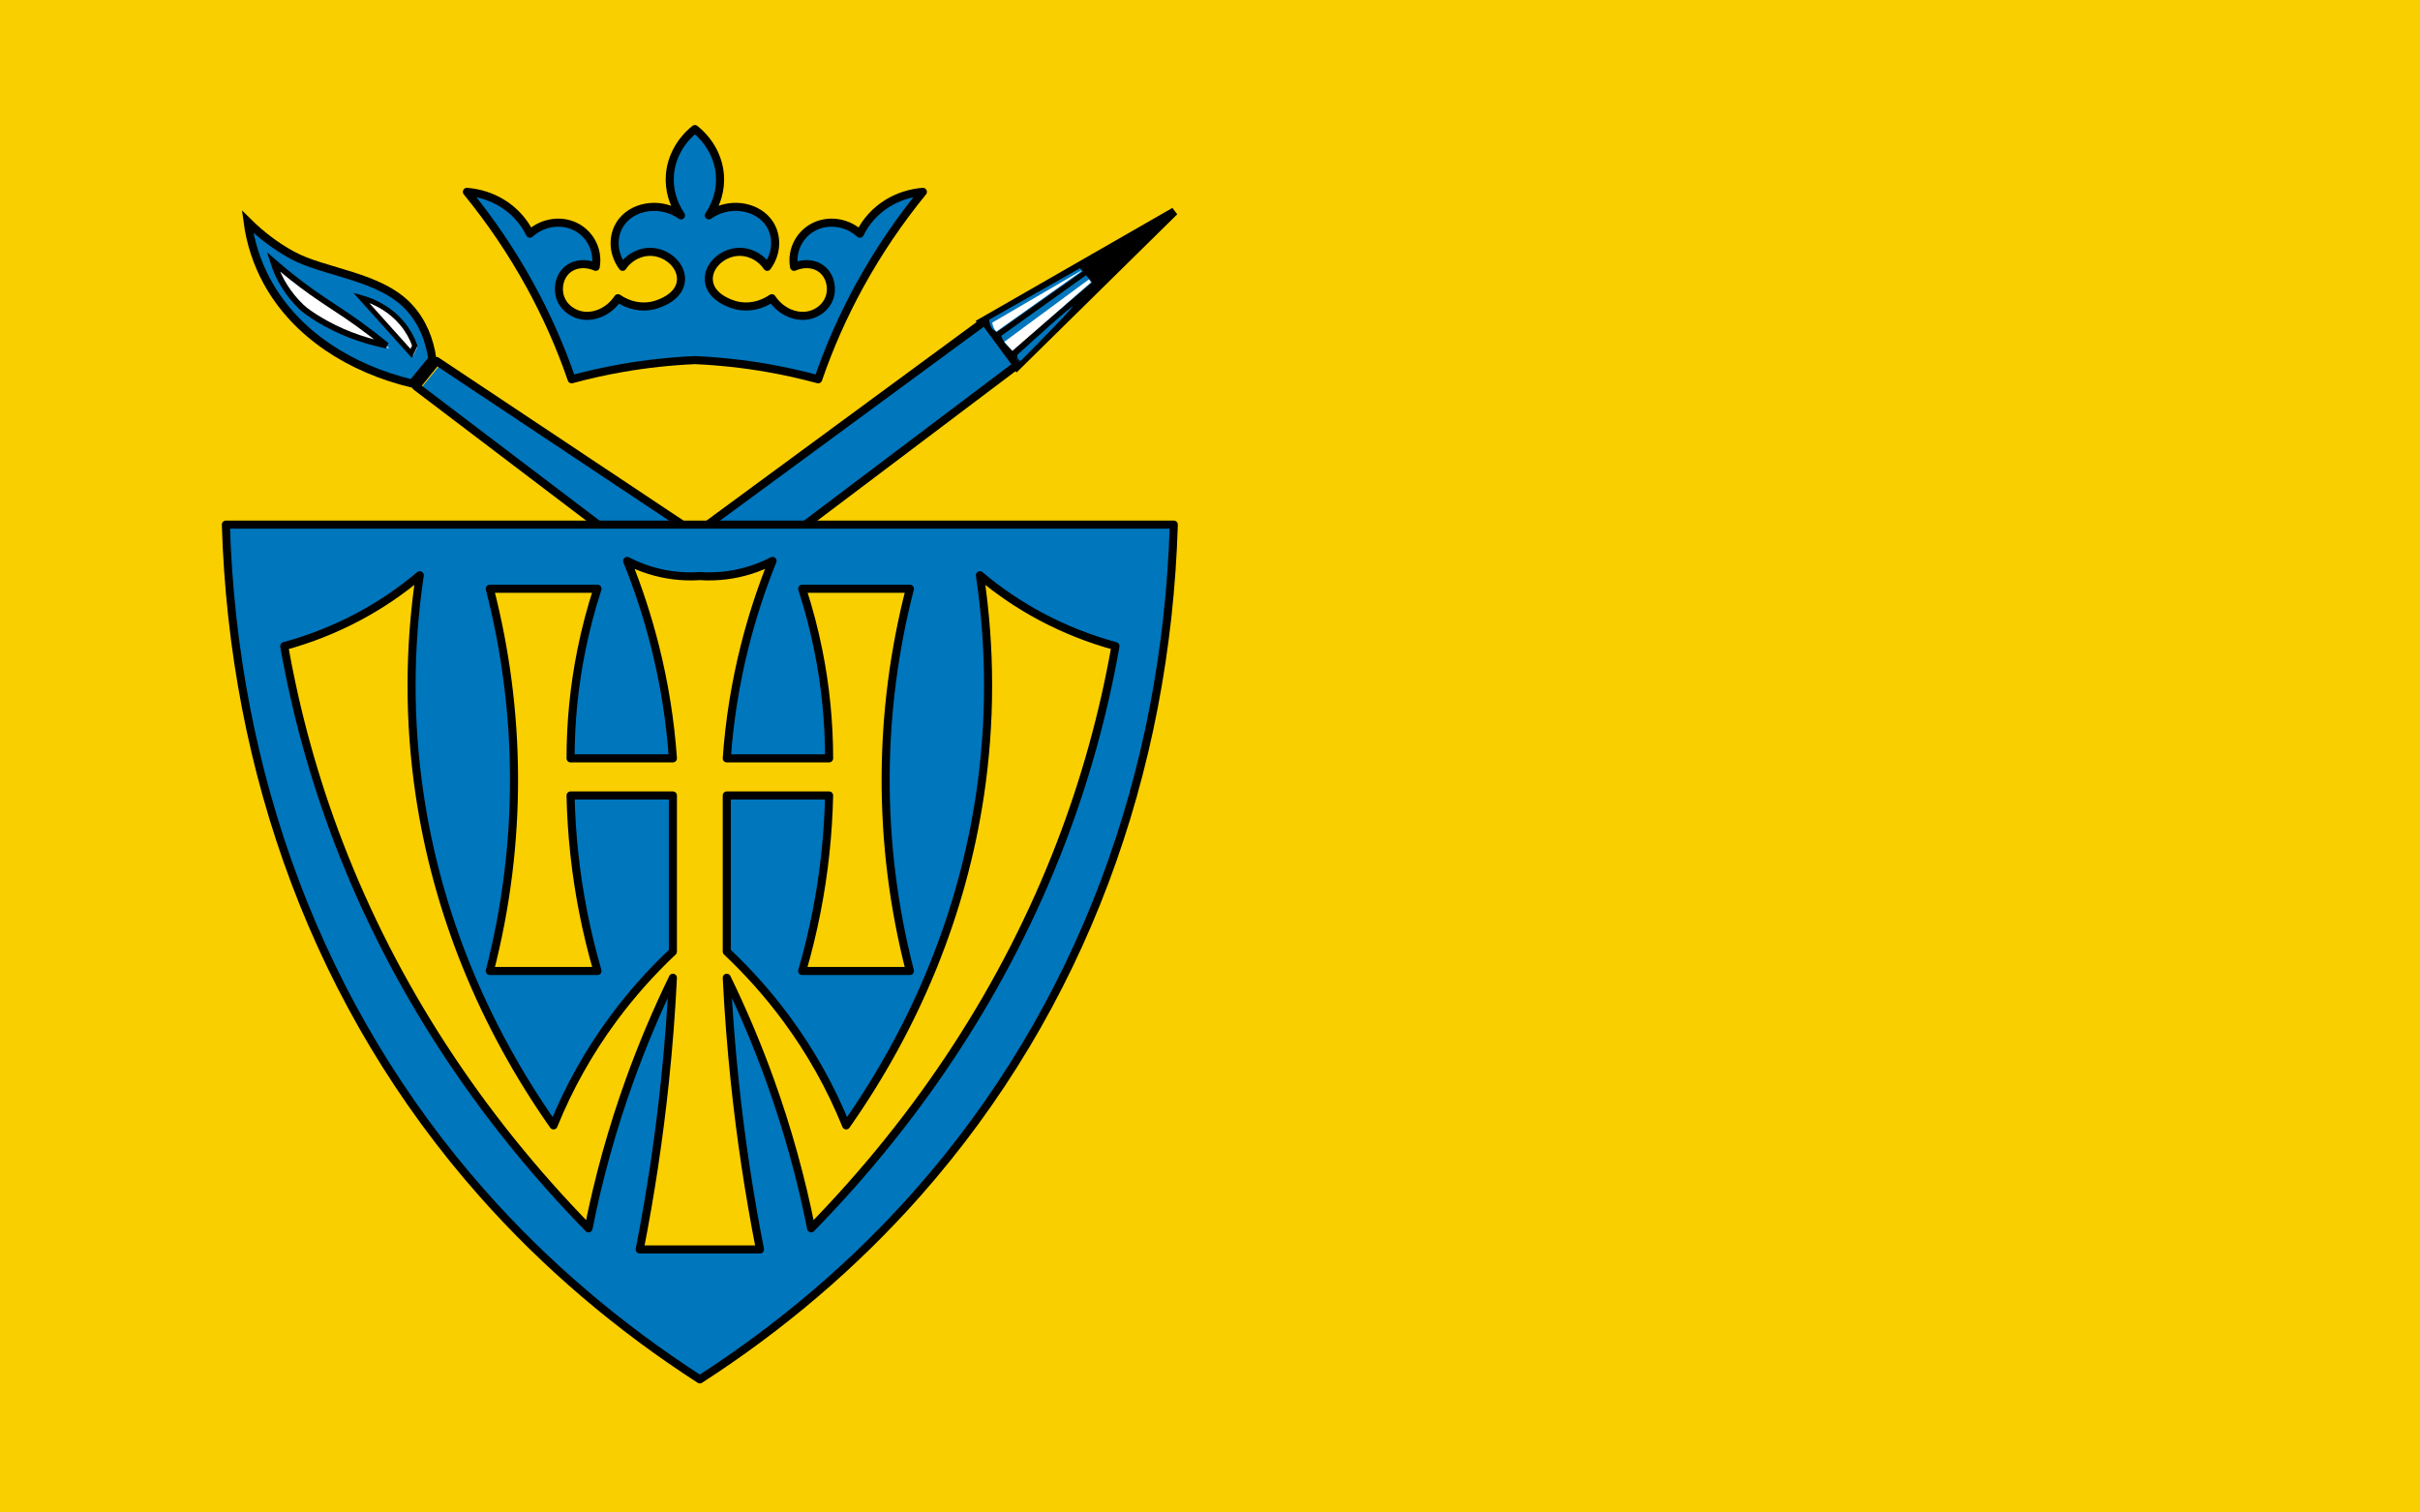
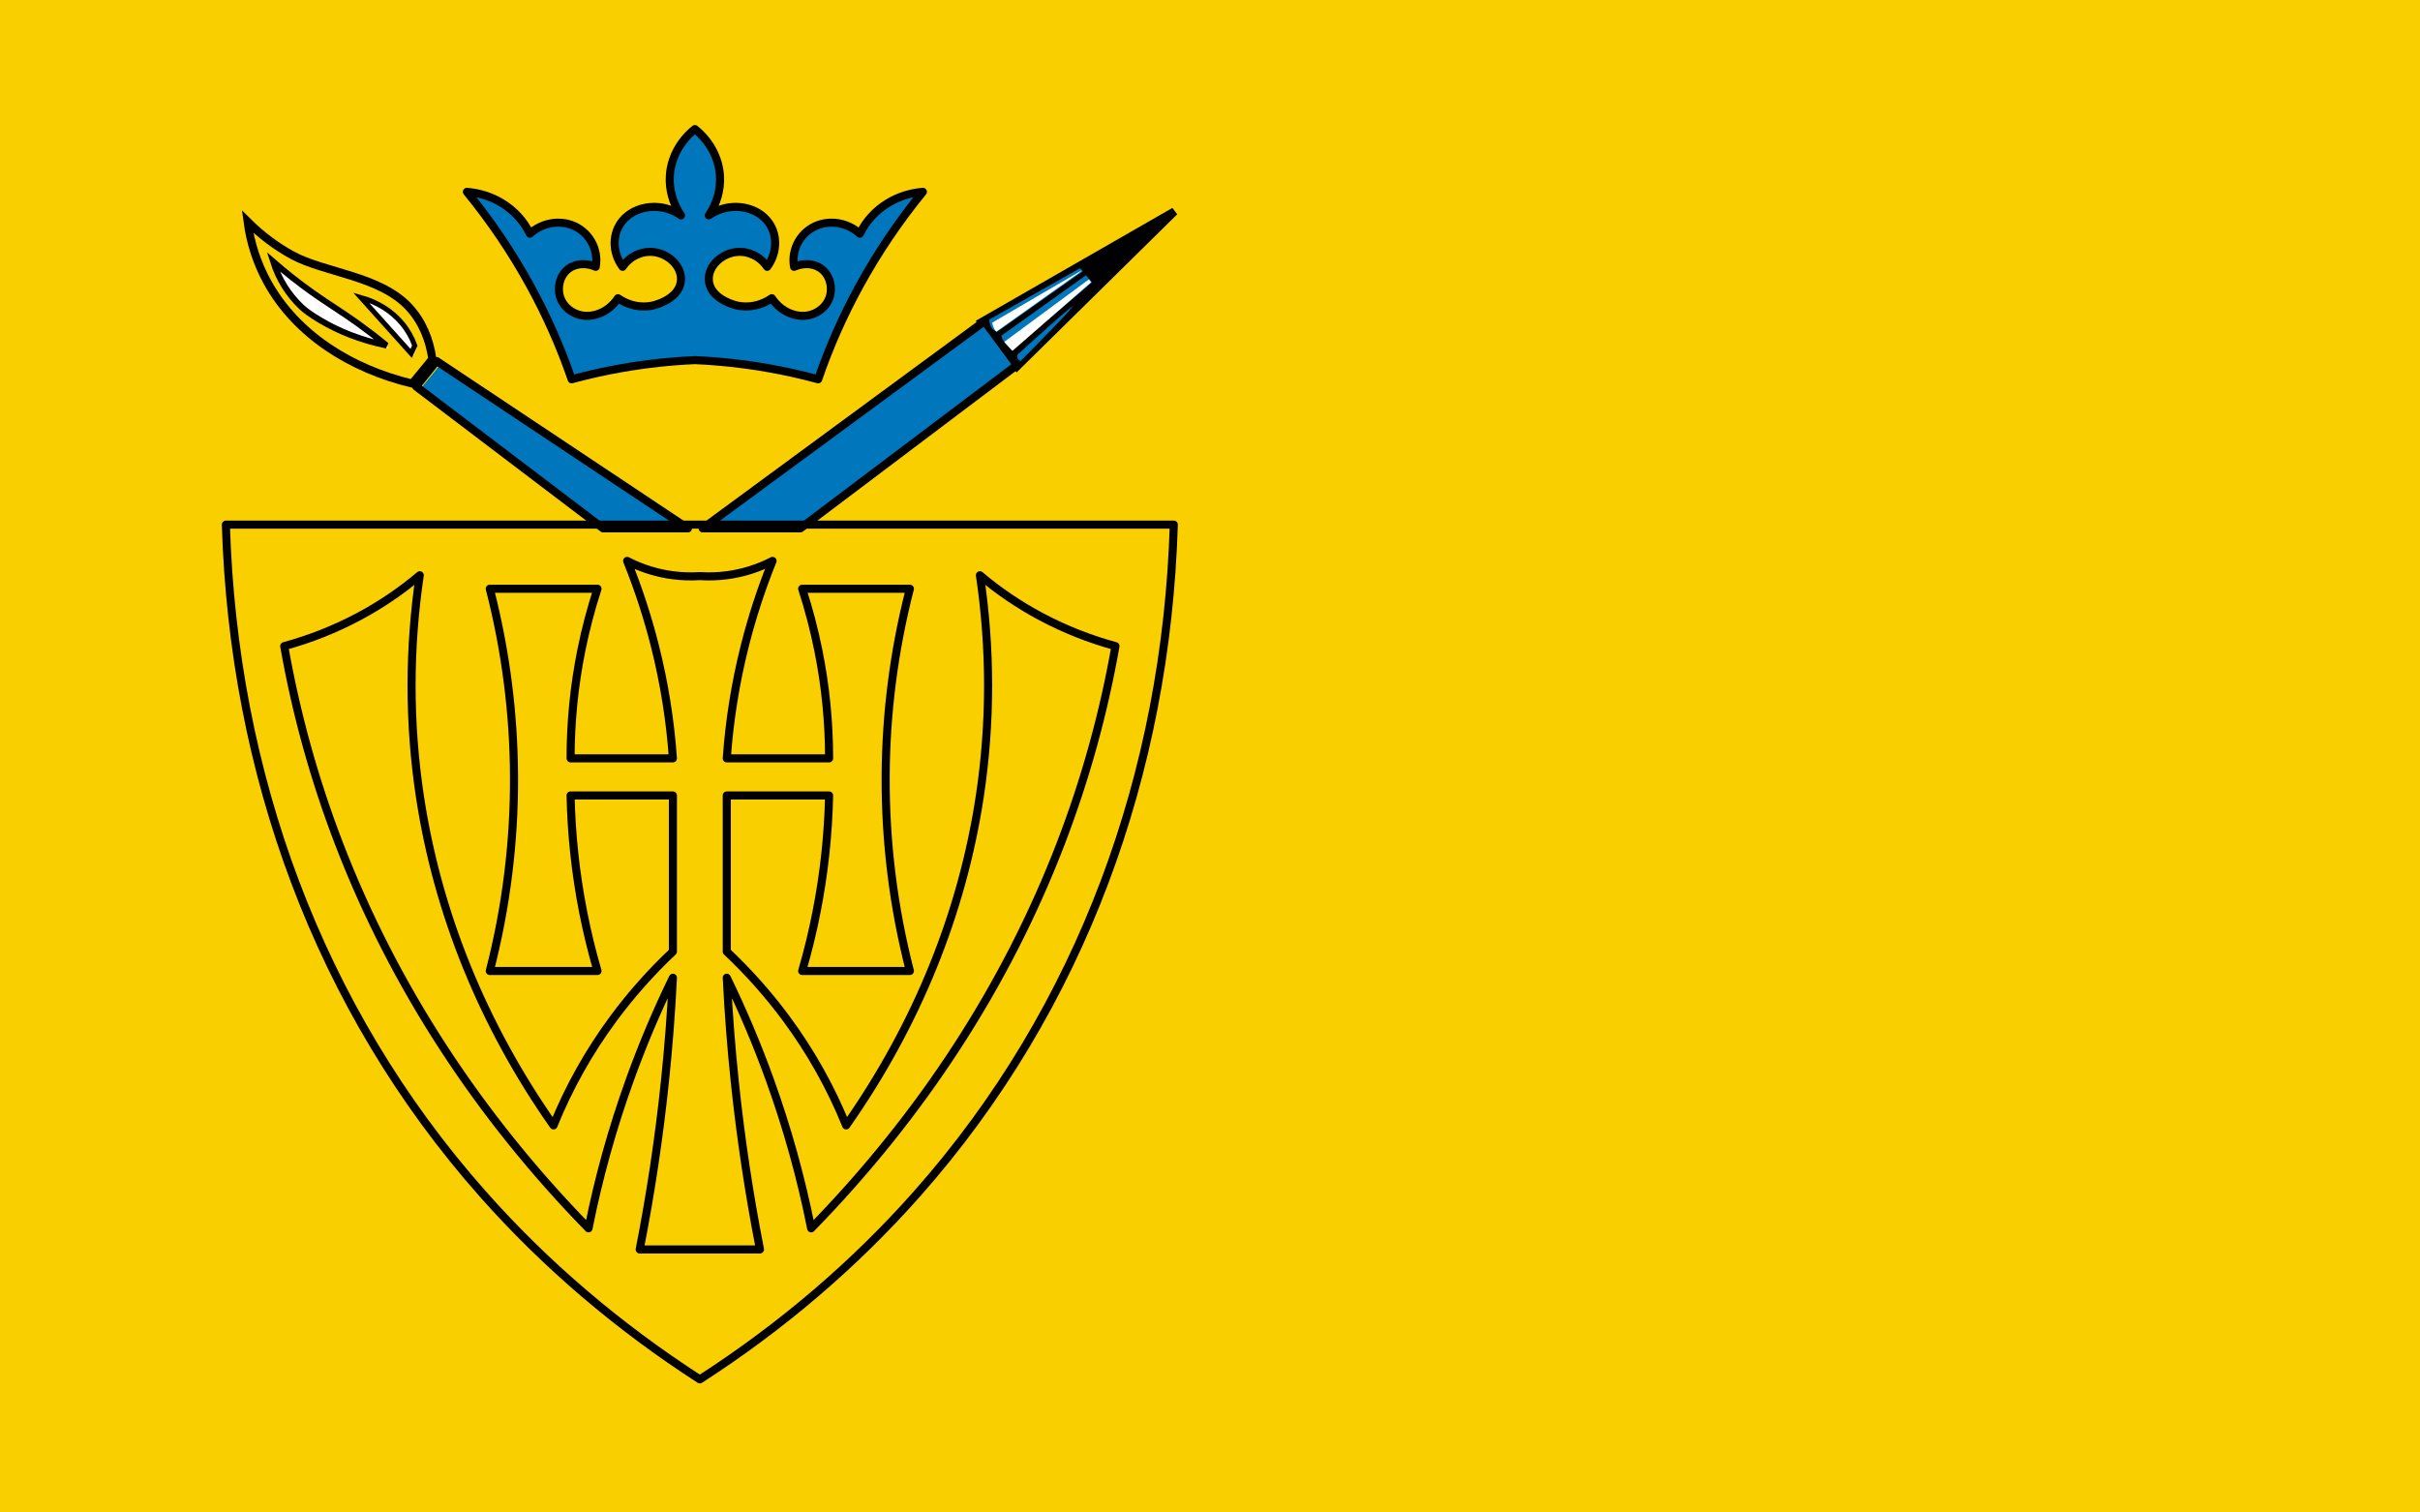
<svg xmlns="http://www.w3.org/2000/svg" version="1.1" width="2400" height="1500" viewBox="0 0 2400 1500">
  <g id="IHW-(Poland)">
    <path id="Rectángulo-1" d="M-0.000,-0.000 L2400.000,-0.000 L2400.000,1500.000 L-0.000,1500.000 L-0.000,-0.000 z" fill="#F9CF00" />
    <g id="COA">
      <g id="Pencil">
        <g id="Forma-9">
          <path id="Forma-9-fill" d="M973.624,319.361 L1008.534,363.411 L1164.707,209.669 L973.624,319.361 z" fill="#000000" />
          <path id="Forma-9-stroke" d="M973.624,319.361 L1008.534,363.411 L1164.707,209.669 L973.624,319.361 z" fill="none" stroke="#000000" stroke-width="8" stroke-linecap="round" />
        </g>
        <g id="Forma-3">
          <path id="Forma-3-fill" d="M795.295,520.008 C865.197,468.006 935.098,416.003 1005.000,364.000 C994.667,350.000 984.333,336.000 974.000,322.000 C882.959,388.003 791.918,454.006 700.877,520.008 C732.350,520.008 763.823,520.008 795.295,520.008 z" fill="#0076BC" />
          <path id="Forma-3-stroke" d="M793.783,524.009 C865.518,469.905 937.253,415.801 1008.989,361.697 C998.384,347.131 987.780,332.566 977.175,318.000 C883.747,386.670 790.318,455.339 696.889,524.009 C729.187,524.009 761.485,524.009 793.783,524.009 z" fill="none" stroke="#000000" stroke-opacity="1.000" stroke-width="8" stroke-linejoin="round" />
        </g>
        <path id="Forma-7" d="M981.000,317.000 C981.160,318.715 981.493,320.387 982.000,322.000 C982.563,323.790 983.330,325.222 984.000,326.000 C985.283,327.490 987.021,328.495 989.000,329.000 C1017.333,309.000 1045.667,289.000 1074.000,269.000 C1073.000,268.000 1072.000,267.000 1071.000,266.000 C1041.000,283.000 1011.000,300.000 981.000,317.000 z" fill="#0076BC" />
        <path id="Forma-7-copia-2" d="M984.000,320.000 C984.329,322.108 984.999,324.130 986.000,326.000 C986.568,327.062 987.236,328.064 988.000,329.000 C1015.667,309.333 1043.333,289.667 1071.000,270.000 C1071.667,269.333 1072.333,268.667 1073.000,268.000 C1043.333,285.333 1013.667,302.667 984.000,320.000 z" fill="#FFFFFF" />
        <path id="Forma-7" d="M993.000,333.000 C994.027,336.326 995.722,339.387 998.000,342.000 C999.721,343.975 1001.742,345.657 1004.000,347.000 C1030.333,324.667 1056.667,302.333 1083.000,280.000 C1081.000,277.667 1079.000,275.333 1077.000,273.000 C1049.000,293.000 1021.000,313.000 993.000,333.000 z" fill="#0076BC" />
        <path id="Forma-7-copia" d="M996.000,339.000 C998.667,342.000 1001.333,345.000 1004.000,348.000 C1030.000,325.333 1056.000,302.667 1082.000,280.000 C1081.333,279.000 1080.667,278.000 1080.000,277.000 C1052.000,297.667 1024.000,318.333 996.000,339.000 z" fill="#FFFFFF" />
        <g id="Forma-8">
          <path id="Forma-8-fill" d="M1008.000,352.000 C1007.582,353.730 1007.902,355.578 1009.000,357.000 C1009.753,357.976 1010.808,358.663 1012.000,359.000 C1026.026,344.856 1067.121,303.407 1065.763,301.991 C1064.424,300.595 1022.455,338.828 1008.000,352.000 z" fill="#0076BC" />
          <path id="Forma-8-stroke" d="M1008.464,351.648 C1008.053,353.349 1008.367,355.167 1009.448,356.566 C1010.189,357.525 1011.227,358.202 1012.399,358.533 C1026.200,344.621 1066.633,303.851 1065.297,302.458 C1063.979,301.084 1022.686,338.692 1008.464,351.648 z" fill="none" stroke="#000000" stroke-opacity="1.000" stroke-width="1" />
        </g>
      </g>
      <g id="Brush">
        <g id="Forma-3">
          <path id="Forma-3-fill" d="M596.624,520.009 C536.629,475.358 476.635,430.708 416.640,386.057 C423.197,378.051 429.754,370.045 436.310,362.038 C516.959,414.695 597.608,467.352 678.256,520.009 C651.046,520.009 623.835,520.009 596.624,520.009 z" fill="#0076BC" />
          <path id="Forma-3-stroke" d="M598.120,524.008 C536.301,477.097 474.481,430.186 412.661,383.274 C419.418,374.863 426.174,366.451 432.930,358.039 C516.032,413.362 599.134,468.685 682.236,524.008 C654.197,524.008 626.159,524.008 598.120,524.008 z" fill="none" stroke="#000000" stroke-opacity="1.000" stroke-width="8" stroke-linejoin="round" />
        </g>
        <g id="Forma-4">
-           <path id="Forma-4-fill" d="M428.802,356.093 C422.152,364.209 415.501,372.324 408.851,380.439 C347.878,365.806 293.798,331.804 265.192,279.832 C254.915,261.161 248.382,240.976 245.522,219.785 C259.168,233.313 273.871,244.332 289.780,253.042 C321.676,270.506 376.972,273.431 405.761,304.775 C418.756,318.923 425.976,336.509 428.802,356.093 z" fill="#0076BC" />
          <path id="Forma-4-stroke" d="M428.802,356.093 C422.152,364.209 415.501,372.324 408.851,380.439 C347.878,365.806 293.798,331.804 265.192,279.832 C254.915,261.161 248.382,240.976 245.522,219.785 C259.168,233.313 273.871,244.332 289.780,253.042 C321.676,270.506 376.972,273.431 405.761,304.775 C418.756,318.923 425.976,336.509 428.802,356.093 z" fill="none" stroke="#000000" stroke-width="8" stroke-linecap="round" />
        </g>
        <g id="Forma-5">
          <path id="Forma-5-fill" d="M386.165,345.422 C373.272,342.707 360.807,339.011 348.791,334.337 C325.523,325.286 304.943,311.804 297.648,304.775 C283.744,291.378 273.813,274.954 268.143,256.737 C281.164,268.252 294.591,279.021 308.467,289.070 C324.778,300.884 340.422,310.424 356.659,322.327 C366.872,329.814 376.578,337.410 386.165,345.422 z" fill="#FFFFFF" />
          <path id="Forma-5-stroke" d="M383.338,342.615 C371.063,340.072 359.195,336.610 347.755,332.231 C325.601,323.753 306.007,311.126 299.062,304.542 C285.824,291.993 276.369,276.610 270.969,259.547 C283.367,270.332 296.151,280.419 309.362,289.832 C324.892,300.898 339.786,309.833 355.246,320.983 C364.969,327.995 374.211,335.110 383.338,342.615 z" fill="none" stroke="#000000" stroke-opacity="1.000" stroke-width="6" />
        </g>
        <g id="Forma-6">
          <path id="Forma-6-fill" d="M409.769,352.813 C391.738,332.797 373.707,312.781 355.676,292.766 C373.247,297.662 388.723,307.122 399.934,320.480 C405.963,327.663 410.582,335.758 413.704,344.499 C412.392,347.270 411.081,350.041 409.769,352.813 z" fill="#FFFFFF" />
          <path id="Forma-6-stroke" d="M407.751,350.476 C391.172,332.018 374.592,313.561 358.013,295.104 C374.169,299.619 388.399,308.343 398.708,320.660 C404.251,327.284 408.499,334.748 411.369,342.809 C410.163,345.364 408.957,347.920 407.751,350.476 z" fill="none" stroke="#000000" stroke-opacity="1.000" stroke-width="5" />
        </g>
      </g>
      <g id="Forma-2">
        <path id="Forma-2-fill" d="M849.878,281.793 C833.670,310.860 820.108,341.027 809.247,372.171 C792.873,367.788 776.333,364.165 759.586,361.292 C736.314,357.299 712.824,354.788 689.158,353.760 C665.493,354.788 642.003,357.299 618.731,361.292 C601.983,364.165 585.443,367.788 569.070,372.171 C558.209,341.027 544.647,310.860 528.438,281.793 C510.869,250.285 490.364,220.384 467.040,192.252 C479.294,193.208 491.072,196.926 501.351,203.131 C513.209,210.289 522.570,220.455 528.438,232.420 C539.661,222.338 555.655,219.247 569.070,224.051 C585.399,229.899 595.710,246.633 592.546,264.219 C585.148,261.031 576.360,260.520 569.070,264.219 C557.661,270.009 554.330,283.976 558.235,294.345 C561.615,303.319 569.618,308.376 576.293,310.245 C589.127,313.838 604.965,308.090 614.216,294.345 C624.324,301.284 637.212,304.181 649.430,301.040 C656.123,299.319 674.782,292.579 675.615,276.772 C676.312,263.530 663.230,251.426 648.527,249.993 C637.145,248.884 625.499,254.278 618.731,264.219 C608.065,249.963 608.645,231.771 618.731,219.867 C631.258,205.081 656.868,201.750 675.615,214.846 C667.684,203.369 663.799,189.931 664.780,176.352 C666.026,159.086 675.010,143.213 689.158,132.000 C703.307,143.213 712.291,159.086 713.537,176.352 C714.518,189.931 710.633,203.369 702.702,214.846 C721.449,201.750 747.059,205.081 759.586,219.867 C769.672,231.771 770.252,249.963 759.586,264.219 C752.818,254.278 741.172,248.884 729.790,249.993 C715.087,251.426 702.005,263.530 702.702,276.772 C703.534,292.579 722.193,299.319 728.887,301.040 C741.105,304.181 753.993,301.284 764.101,294.345 C773.352,308.090 789.190,313.838 802.024,310.245 C808.698,308.376 816.702,303.319 820.082,294.345 C823.987,283.976 820.656,270.009 809.247,264.219 C801.957,260.520 793.169,261.031 785.771,264.219 C782.607,246.633 792.918,229.899 809.247,224.051 C822.661,219.247 838.656,222.338 849.878,232.420 C855.747,220.455 865.108,210.289 876.966,203.131 C887.245,196.926 899.023,193.208 911.277,192.252 C887.953,220.384 867.448,250.285 849.878,281.793 z" fill="#0076BC" />
        <path id="Forma-2-stroke" d="M852.768,282.779 C836.268,312.811 822.462,343.980 811.406,376.157 C794.738,371.629 777.901,367.886 760.853,364.917 C737.162,360.792 713.250,358.197 689.158,357.136 C665.067,358.197 641.155,360.792 617.465,364.917 C600.416,367.886 583.579,371.629 566.911,376.157 C555.855,343.980 542.049,312.811 525.549,282.779 C507.663,250.226 486.790,219.332 463.047,190.266 C475.521,191.254 487.511,195.095 497.974,201.506 C510.046,208.902 519.575,219.406 525.549,231.767 C536.974,221.351 553.255,218.158 566.911,223.121 C583.534,229.163 594.030,246.453 590.809,264.622 C583.278,261.329 574.332,260.800 566.911,264.622 C555.297,270.604 551.906,285.035 555.881,295.748 C559.322,305.020 567.469,310.245 574.264,312.176 C587.329,315.888 603.451,309.949 612.869,295.748 C623.159,302.917 636.278,305.911 648.716,302.665 C655.530,300.887 674.524,293.923 675.371,277.592 C676.081,263.910 662.764,251.404 647.797,249.924 C636.210,248.778 624.355,254.351 617.465,264.622 C606.607,249.893 607.197,231.097 617.465,218.798 C630.217,203.521 656.288,200.080 675.371,213.610 C667.298,201.752 663.343,187.868 664.341,173.838 C665.610,155.999 674.755,139.600 689.158,128.014 C703.562,139.600 712.707,155.999 713.976,173.838 C714.974,187.868 711.019,201.752 702.946,213.610 C722.029,200.080 748.100,203.521 760.853,218.798 C771.120,231.097 771.710,249.893 760.853,264.622 C753.962,254.351 742.107,248.778 730.520,249.924 C715.553,251.404 702.236,263.910 702.946,277.592 C703.793,293.923 722.787,300.887 729.601,302.665 C742.039,305.911 755.158,302.917 765.448,295.748 C774.866,309.949 790.988,315.888 804.053,312.176 C810.848,310.245 818.995,305.020 822.436,295.748 C826.411,285.035 823.020,270.604 811.406,264.622 C803.985,260.800 795.039,261.329 787.508,264.622 C784.287,246.453 794.783,229.163 811.406,223.121 C825.062,218.158 841.343,221.351 852.768,231.767 C858.742,219.406 868.271,208.902 880.343,201.506 C890.806,195.095 902.796,191.254 915.270,190.266 C891.527,219.332 870.654,250.226 852.768,282.779 z" fill="none" stroke="#000000" stroke-opacity="1.000" stroke-width="8" stroke-linejoin="round" />
      </g>
      <g id="Forma-1">
-         <path id="Forma-1-fill" d="M909.497,1183.897 C847.213,1254.255 775.003,1315.774 694.055,1368.000 C613.107,1315.774 540.897,1254.255 478.613,1183.897 C315.123,999.211 231.476,766.156 224.000,520.290 C380.685,520.290 537.370,520.290 694.055,520.290 C850.740,520.290 1007.425,520.290 1164.110,520.290 C1156.634,766.156 1072.987,999.211 909.497,1183.897 zM971.815,570.500 C982.616,643.223 982.676,716.481 971.815,788.913 C954.304,905.684 908.844,1016.875 839.167,1116.114 C823.925,1078.443 803.964,1042.847 779.519,1009.836 C762.026,986.212 742.409,964.144 720.763,943.727 C720.763,892.122 720.763,840.517 720.763,788.913 C754.592,788.913 788.422,788.913 822.252,788.913 C821.424,827.755 817.271,866.286 809.788,904.395 C805.905,924.171 801.190,943.558 795.544,962.974 C831.154,962.974 866.764,962.974 902.375,962.974 C886.070,899.609 878.014,834.841 878.338,769.666 C878.649,707.010 886.700,644.802 902.375,583.889 C866.764,583.889 831.154,583.889 795.544,583.889 C802.074,603.987 807.417,624.355 811.569,644.978 C818.678,680.295 822.238,716.061 822.252,752.092 C788.422,752.092 754.592,752.092 720.763,752.092 C723.411,714.534 729.352,677.386 738.568,640.794 C745.801,612.072 755.006,583.884 766.166,556.273 C751.989,563.610 736.676,568.440 720.763,570.500 C711.915,571.645 702.992,571.922 694.055,571.336 C685.118,571.922 676.195,571.645 667.347,570.500 C651.434,568.440 636.121,563.610 621.944,556.273 C633.104,583.884 642.309,612.072 649.542,640.794 C658.758,677.386 664.698,714.534 667.347,752.092 C633.518,752.092 599.688,752.092 565.858,752.092 C565.872,716.061 569.431,680.295 576.541,644.978 C580.693,624.355 586.036,603.987 592.566,583.889 C556.956,583.889 521.345,583.889 485.735,583.889 C501.409,644.802 509.461,707.010 509.772,769.666 C510.096,834.841 502.039,899.609 485.735,962.974 C521.345,962.974 556.956,962.974 592.566,962.974 C586.919,943.558 582.205,924.171 578.322,904.395 C570.838,866.286 566.685,827.755 565.858,788.913 C599.688,788.913 633.518,788.913 667.347,788.913 C667.347,840.517 667.347,892.122 667.347,943.727 C645.701,964.144 626.084,986.212 608.590,1009.836 C584.146,1042.847 564.185,1078.443 548.943,1116.114 C479.266,1016.875 433.805,905.684 416.295,788.913 C405.434,716.481 405.494,643.223 416.295,570.500 C397.730,586.209 377.479,599.927 355.758,611.504 C332.404,623.952 307.661,633.758 281.867,640.794 C293.647,707.699 311.754,773.060 336.172,836.612 C390.383,977.701 474.439,1106.377 583.663,1218.207 C593.601,1168.190 607.259,1119.061 624.615,1070.925 C637.025,1036.506 651.272,1002.747 667.347,969.668 C665.623,1004.585 662.992,1038.659 659.335,1073.435 C653.473,1129.178 645.224,1184.007 634.408,1239.128 C654.290,1239.128 674.172,1239.128 694.055,1239.128 C713.937,1239.128 733.820,1239.128 753.702,1239.128 C742.886,1184.007 734.637,1129.178 728.775,1073.435 C725.118,1038.659 722.487,1004.585 720.763,969.668 C736.838,1002.747 751.085,1036.506 763.495,1070.925 C780.850,1119.061 794.508,1168.190 804.447,1218.207 C913.670,1106.377 997.727,977.701 1051.937,836.612 C1076.356,773.060 1094.462,707.699 1106.243,640.794 C1080.449,633.758 1055.706,623.952 1032.352,611.504 C1010.631,599.927 990.380,586.209 971.815,570.500 z" fill="#0076BC" />
        <path id="Forma-1-stroke" d="M909.497,1183.897 C847.213,1254.255 775.003,1315.774 694.055,1368.000 C613.107,1315.774 540.897,1254.255 478.613,1183.897 C315.123,999.211 231.476,766.156 224.000,520.290 C380.685,520.290 537.370,520.290 694.055,520.290 C850.740,520.290 1007.425,520.290 1164.110,520.290 C1156.634,766.156 1072.987,999.211 909.497,1183.897 zM971.815,570.500 C982.616,643.223 982.676,716.481 971.815,788.913 C954.304,905.684 908.844,1016.875 839.167,1116.114 C823.925,1078.443 803.964,1042.847 779.519,1009.836 C762.026,986.212 742.409,964.144 720.763,943.727 C720.763,892.122 720.763,840.517 720.763,788.913 C754.592,788.913 788.422,788.913 822.252,788.913 C821.424,827.755 817.271,866.286 809.788,904.395 C805.905,924.171 801.190,943.558 795.544,962.974 C831.154,962.974 866.764,962.974 902.375,962.974 C886.070,899.609 878.014,834.841 878.338,769.666 C878.649,707.010 886.700,644.802 902.375,583.889 C866.764,583.889 831.154,583.889 795.544,583.889 C802.074,603.987 807.417,624.355 811.569,644.978 C818.678,680.295 822.238,716.061 822.252,752.092 C788.422,752.092 754.592,752.092 720.763,752.092 C723.411,714.534 729.352,677.386 738.568,640.794 C745.801,612.072 755.006,583.884 766.166,556.273 C751.989,563.610 736.676,568.440 720.763,570.500 C711.915,571.645 702.992,571.922 694.055,571.336 C685.118,571.922 676.195,571.645 667.347,570.500 C651.434,568.440 636.121,563.610 621.944,556.273 C633.104,583.884 642.309,612.072 649.542,640.794 C658.758,677.386 664.698,714.534 667.347,752.092 C633.518,752.092 599.688,752.092 565.858,752.092 C565.872,716.061 569.431,680.295 576.541,644.978 C580.693,624.355 586.036,603.987 592.566,583.889 C556.956,583.889 521.345,583.889 485.735,583.889 C501.409,644.802 509.461,707.010 509.772,769.666 C510.096,834.841 502.039,899.609 485.735,962.974 C521.345,962.974 556.956,962.974 592.566,962.974 C586.919,943.558 582.205,924.171 578.322,904.395 C570.838,866.286 566.685,827.755 565.858,788.913 C599.688,788.913 633.518,788.913 667.347,788.913 C667.347,840.517 667.347,892.122 667.347,943.727 C645.701,964.144 626.084,986.212 608.590,1009.836 C584.146,1042.847 564.185,1078.443 548.943,1116.114 C479.266,1016.875 433.805,905.684 416.295,788.913 C405.434,716.481 405.494,643.223 416.295,570.500 C397.730,586.209 377.479,599.927 355.758,611.504 C332.404,623.952 307.661,633.758 281.867,640.794 C293.647,707.699 311.754,773.060 336.172,836.612 C390.383,977.701 474.439,1106.377 583.663,1218.207 C593.601,1168.190 607.259,1119.061 624.615,1070.925 C637.025,1036.506 651.272,1002.747 667.347,969.668 C665.623,1004.585 662.992,1038.659 659.335,1073.435 C653.473,1129.178 645.224,1184.007 634.408,1239.128 C654.290,1239.128 674.172,1239.128 694.055,1239.128 C713.937,1239.128 733.820,1239.128 753.702,1239.128 C742.886,1184.007 734.637,1129.178 728.775,1073.435 C725.118,1038.659 722.487,1004.585 720.763,969.668 C736.838,1002.747 751.085,1036.506 763.495,1070.925 C780.850,1119.061 794.508,1168.190 804.447,1218.207 C913.670,1106.377 997.727,977.701 1051.937,836.612 C1076.356,773.060 1094.462,707.699 1106.243,640.794 C1080.449,633.758 1055.706,623.952 1032.352,611.504 C1010.631,599.927 990.380,586.209 971.815,570.500 z" fill="none" stroke="#000000" stroke-opacity="1.000" stroke-width="8" stroke-linejoin="round" />
      </g>
    </g>
  </g>
</svg>